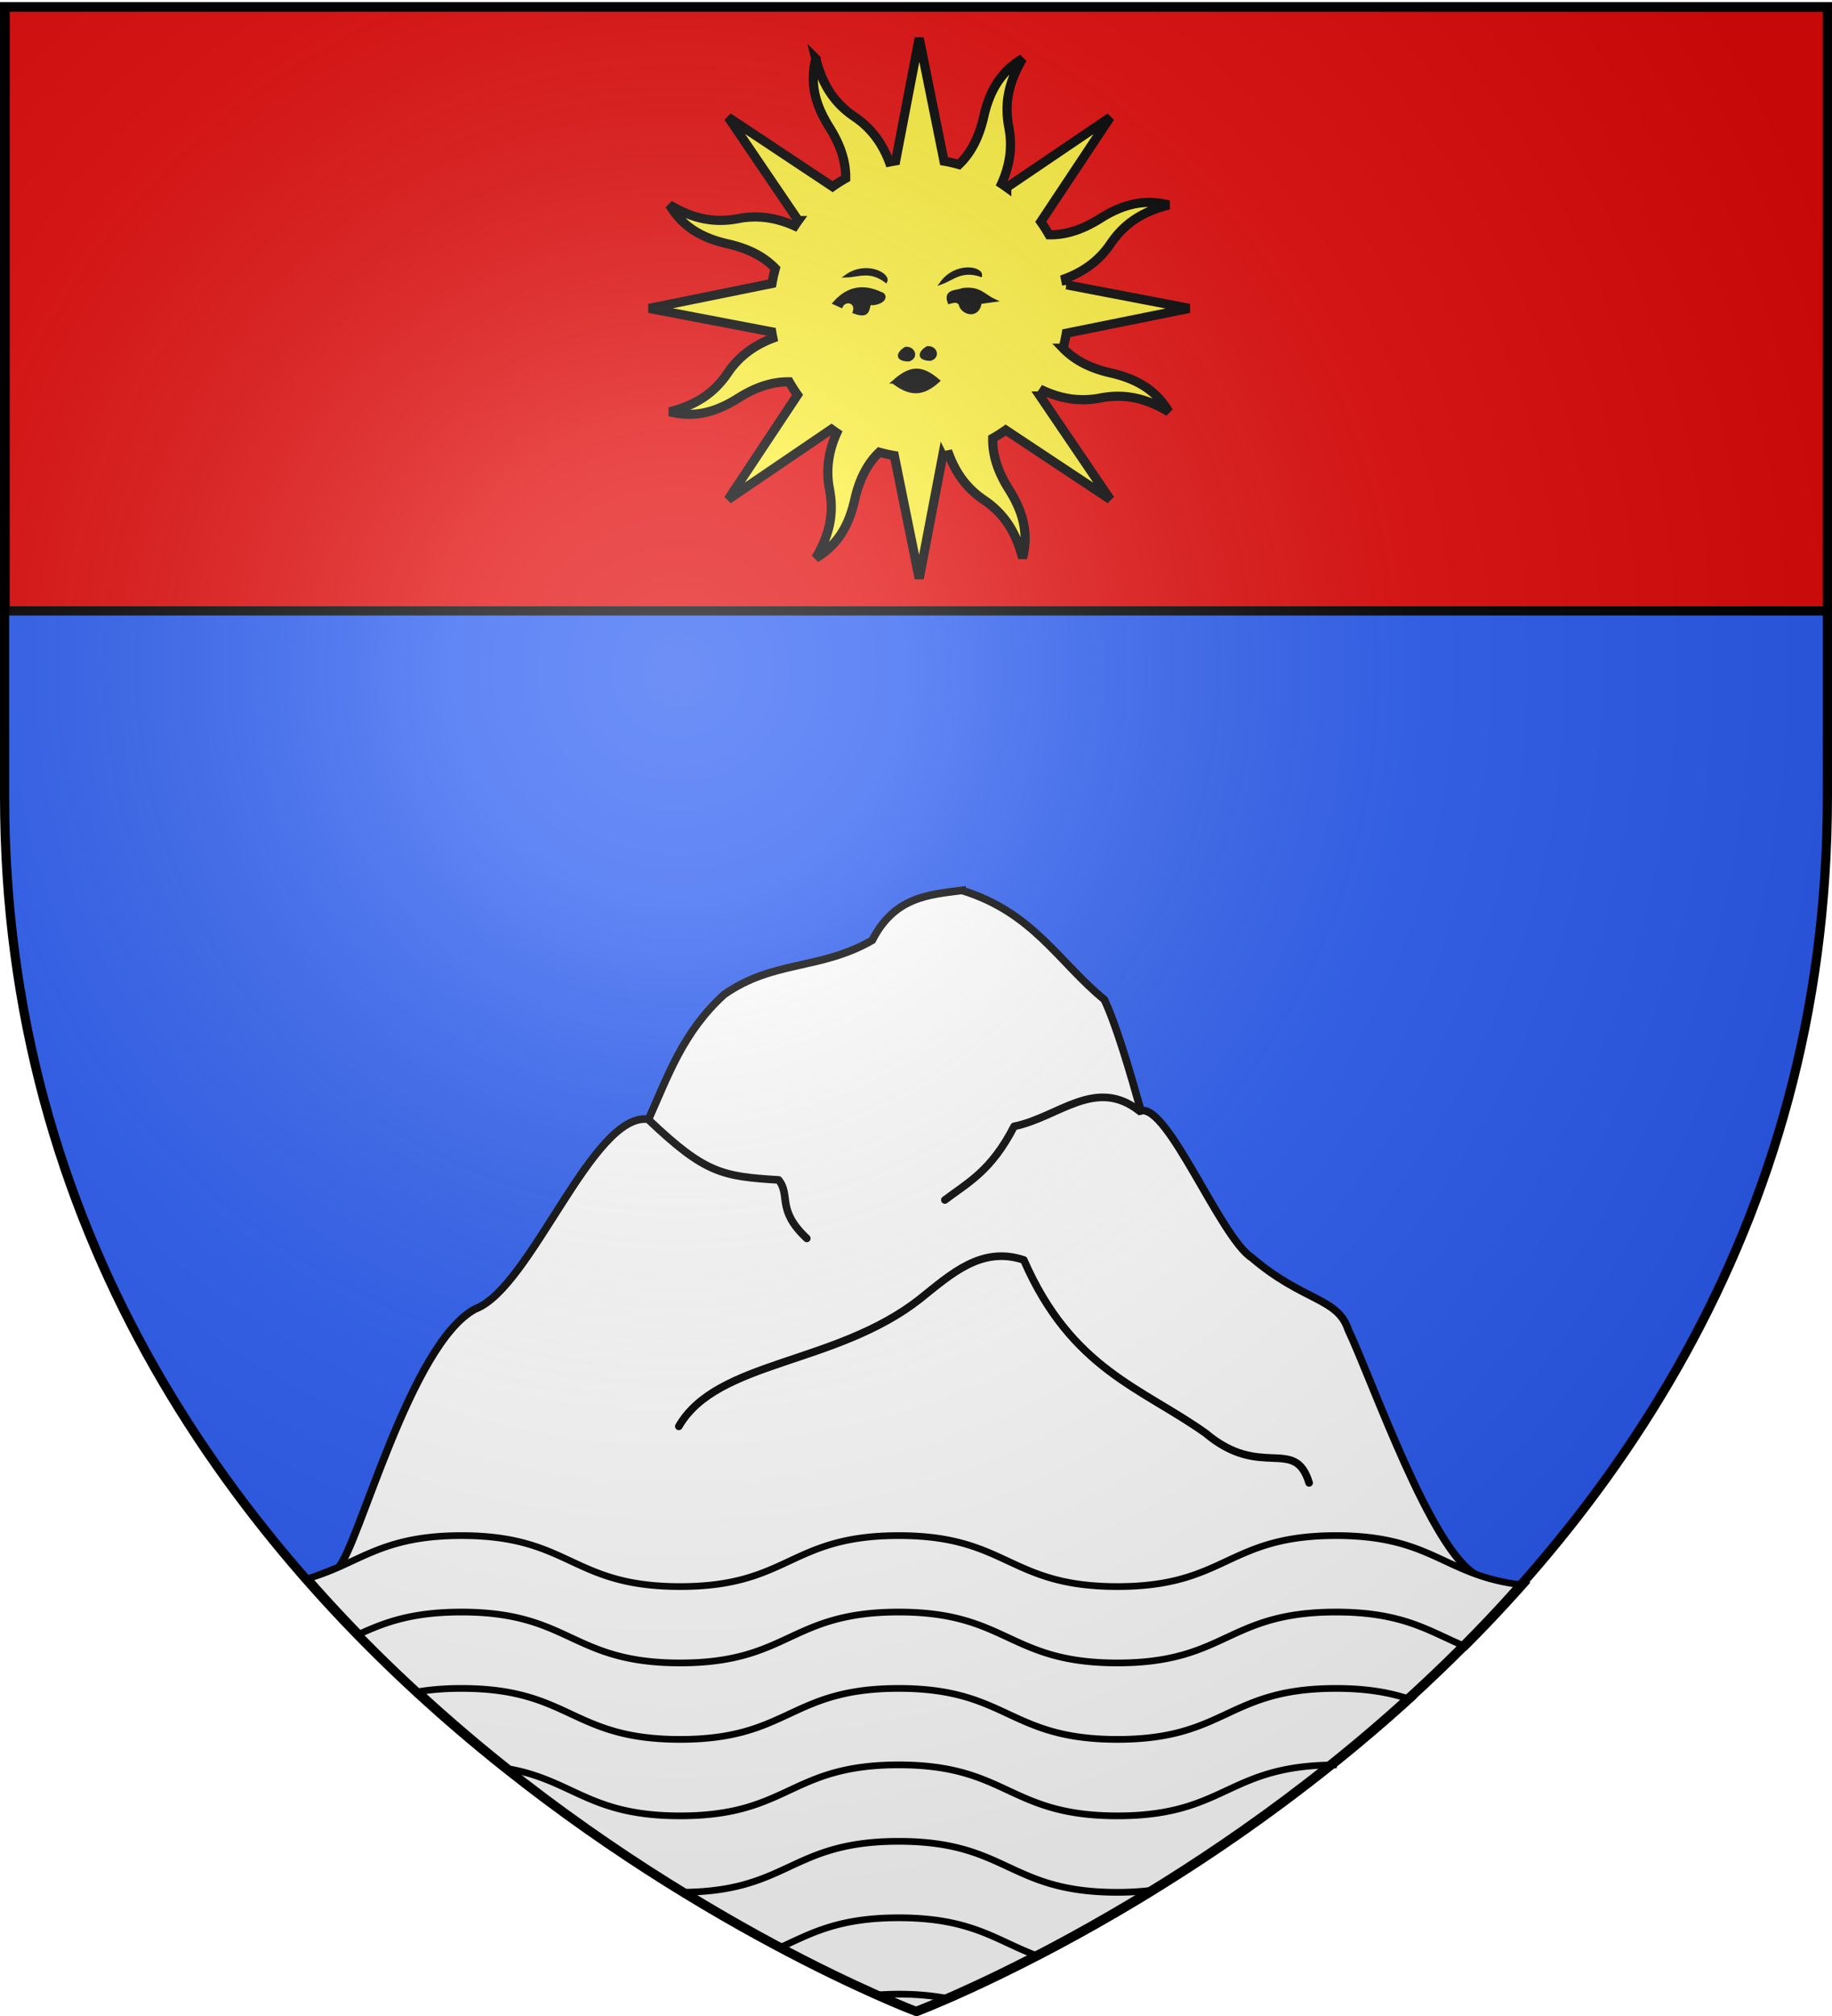
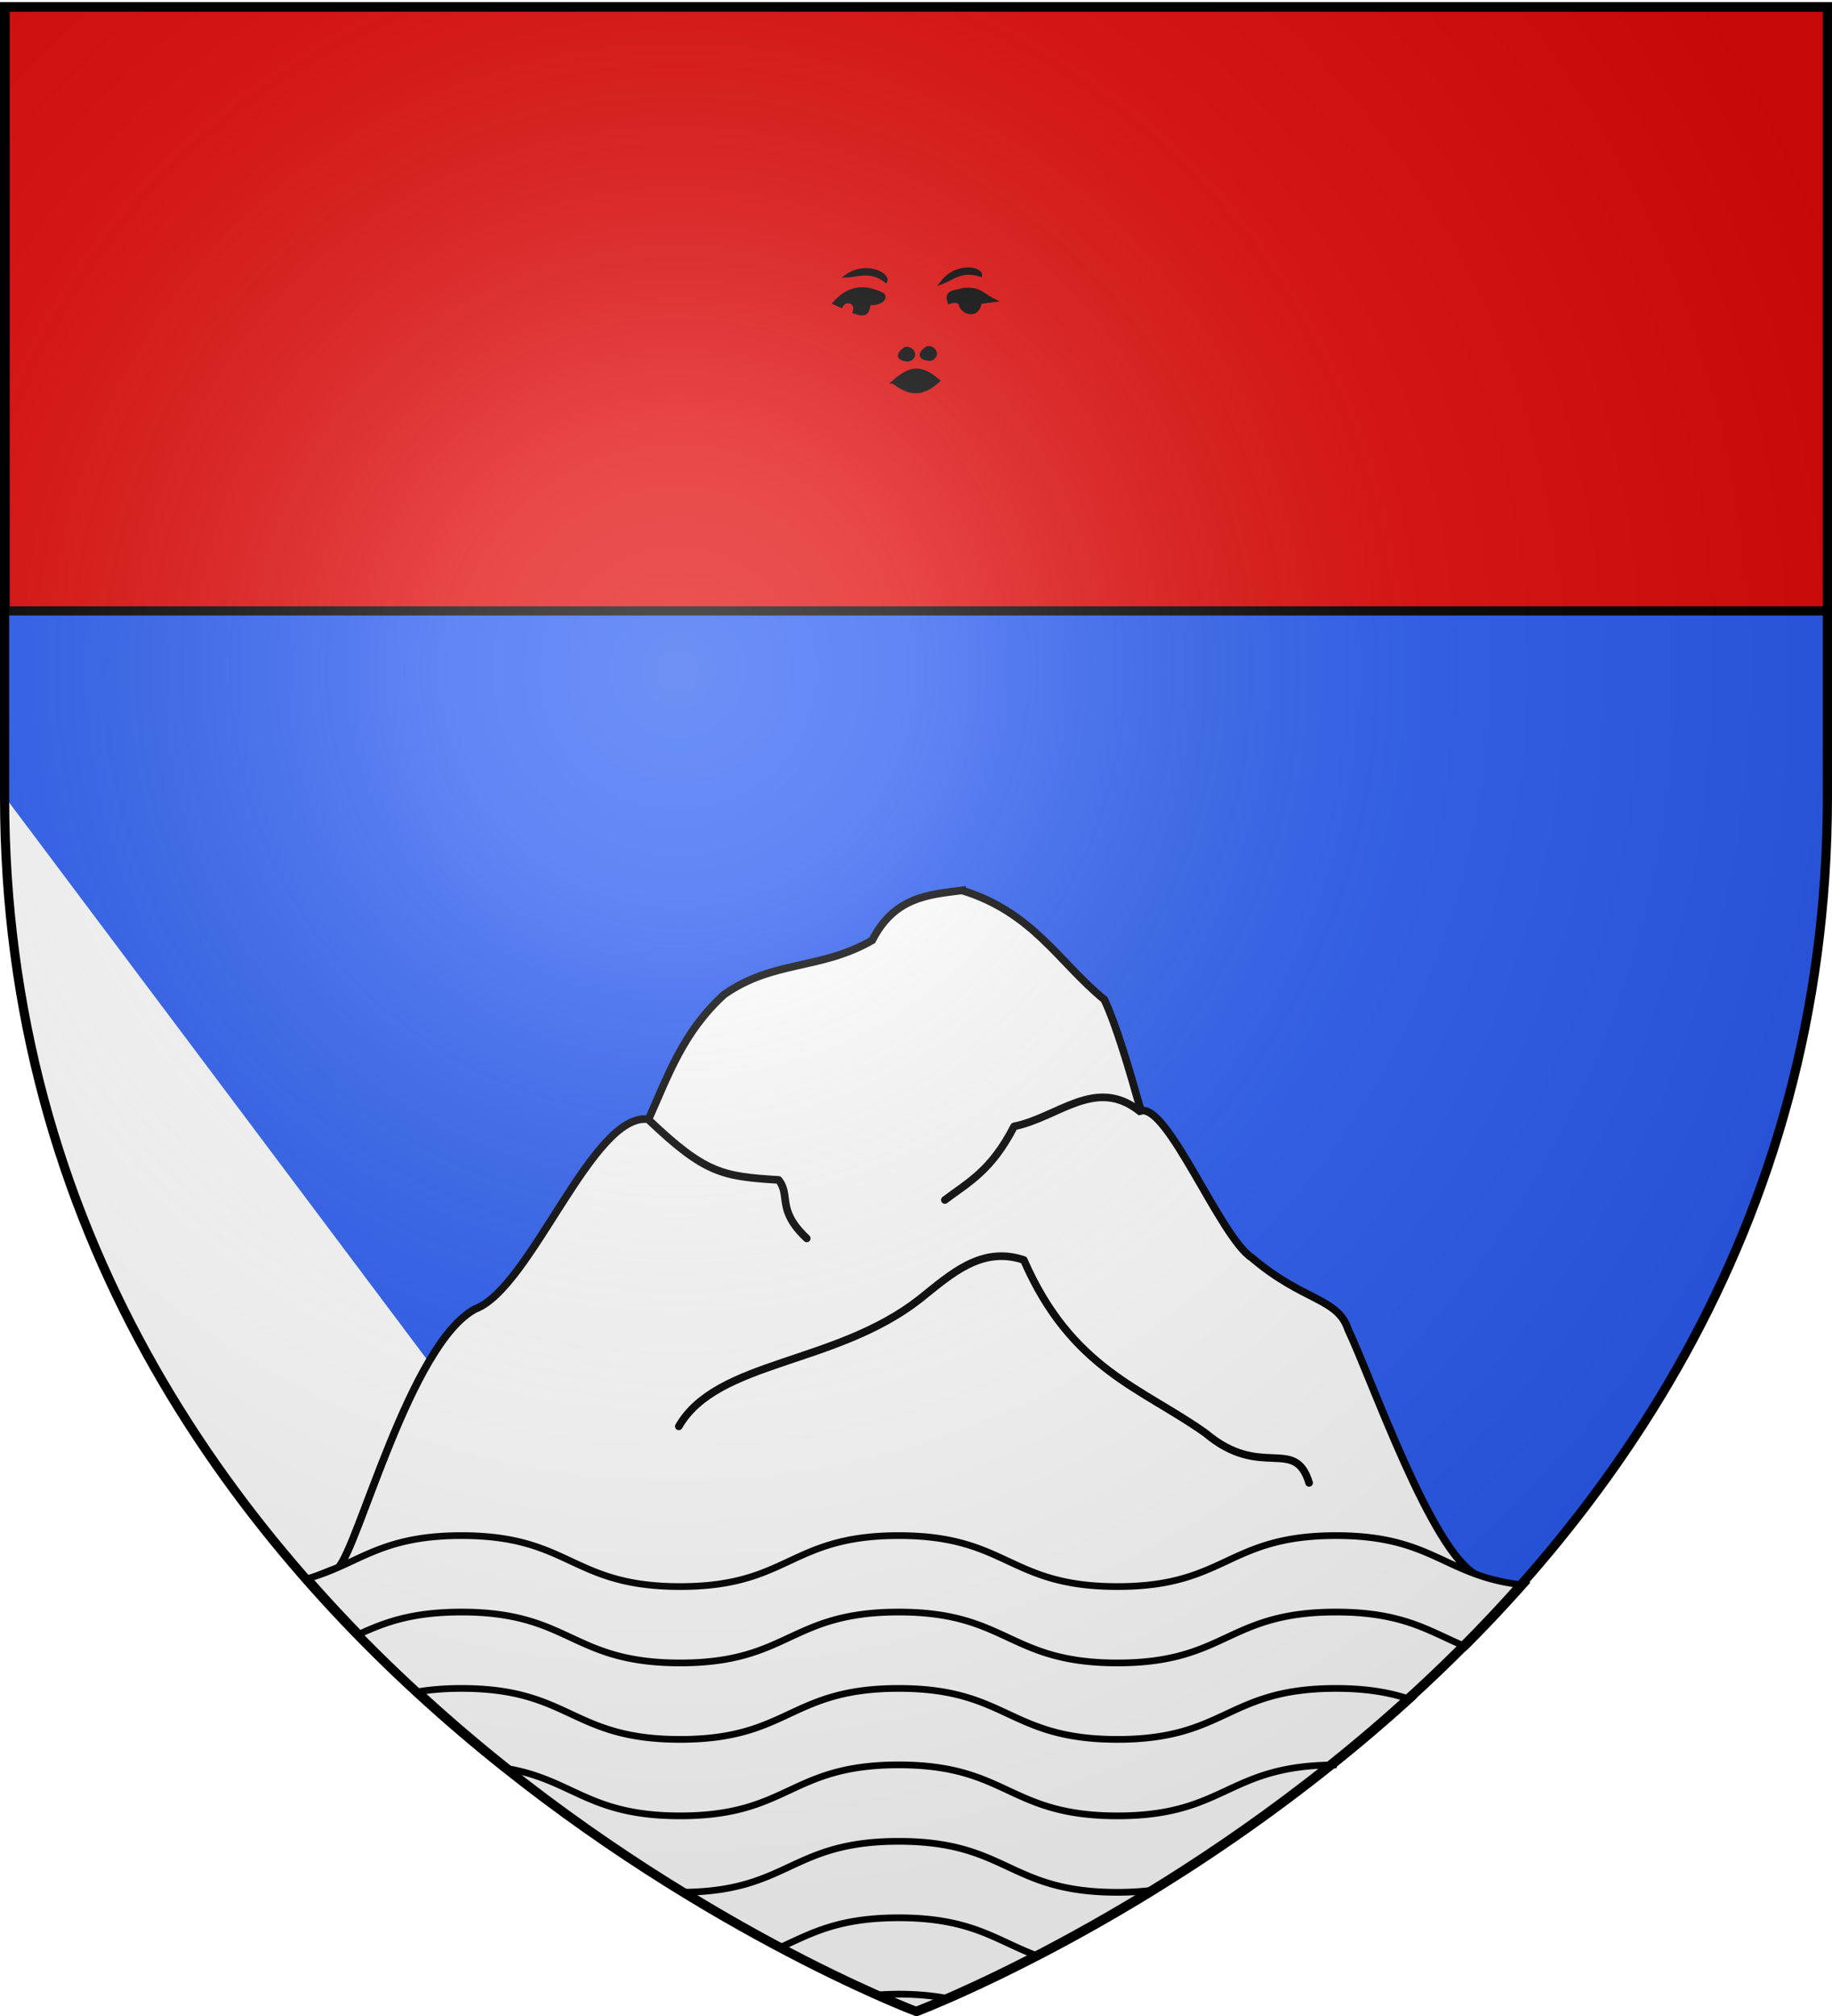
<svg xmlns="http://www.w3.org/2000/svg" xmlns:xlink="http://www.w3.org/1999/xlink" width="600" height="660" version="1.0">
  <defs>
    <radialGradient xlink:href="#a" id="i" cx="221.445" cy="226.331" r="300" fx="221.445" fy="226.331" gradientTransform="matrix(1.353 0 0 1.349 -77.63 -85.747)" gradientUnits="userSpaceOnUse" />
    <linearGradient id="a">
      <stop offset="0" style="stop-color:#fff;stop-opacity:.314" />
      <stop offset=".19" style="stop-color:#fff;stop-opacity:.251" />
      <stop offset=".6" style="stop-color:#6b6b6b;stop-opacity:.125" />
      <stop offset="1" style="stop-color:#000;stop-opacity:.125" />
    </linearGradient>
  </defs>
  <g style="display:inline">
-     <path d="M300 658.5s298.5-112.32 298.5-397.772V2.176H1.5v258.552C1.5 546.18 300 658.5 300 658.5" style="fill:#2b5df2;fill-opacity:1;fill-rule:evenodd;stroke:none;stroke-width:1px;stroke-linecap:butt;stroke-linejoin:miter;stroke-opacity:1" />
+     <path d="M300 658.5s298.5-112.32 298.5-397.772V2.176H1.5v258.552" style="fill:#2b5df2;fill-opacity:1;fill-rule:evenodd;stroke:none;stroke-width:1px;stroke-linecap:butt;stroke-linejoin:miter;stroke-opacity:1" />
    <path d="M1.704 2.365h597.093V200H1.704z" style="fill:#e20909;fill-opacity:1;fill-rule:evenodd;stroke:#000;stroke-width:3;stroke-linecap:round;stroke-linejoin:round;stroke-miterlimit:4;stroke-dasharray:none;stroke-opacity:1" />
-     <path d="M107.063 524.594C192.947 618.212 300 658.5 300 658.5s107.053-40.288 192.938-133.906z" style="fill:#2b5df2;fill-opacity:1;fill-rule:evenodd;stroke:none;stroke-width:1px;stroke-linecap:butt;stroke-linejoin:miter;stroke-opacity:1" />
  </g>
  <g style="stroke:#000;stroke-width:.611;stroke-miterlimit:4;stroke-dasharray:none;stroke-opacity:1" transform="matrix(3.099 0 0 3.463 -1198.037 -1644.756)">
    <use xlink:href="#use10030" id="c" width="744.094" height="1052.362" x="0" y="0" style="stroke:#000;stroke-width:.611;stroke-miterlimit:4;stroke-dasharray:none;stroke-opacity:1" />
    <use xlink:href="#c" id="d" width="744.094" height="1052.362" x="0" y="0" style="stroke:#000;stroke-width:.611;stroke-miterlimit:4;stroke-dasharray:none;stroke-opacity:1" />
    <use xlink:href="#d" id="e" width="744.094" height="1052.362" x="0" y="0" style="stroke:#000;stroke-width:.611;stroke-miterlimit:4;stroke-dasharray:none;stroke-opacity:1" />
    <use xlink:href="#e" id="f" width="744.094" height="1052.362" x="0" y="0" style="stroke:#000;stroke-width:.611;stroke-miterlimit:4;stroke-dasharray:none;stroke-opacity:1" />
    <use xlink:href="#f" id="g" width="744.094" height="1052.362" x="0" y="0" style="stroke:#000;stroke-width:.611;stroke-miterlimit:4;stroke-dasharray:none;stroke-opacity:1" />
    <use xlink:href="#g" id="h" width="744.094" height="1052.362" x="0" y="0" style="stroke:#000;stroke-width:.611;stroke-miterlimit:4;stroke-dasharray:none;stroke-opacity:1" />
    <use xlink:href="#h" width="744.094" height="1052.362" style="stroke:#000;stroke-width:.611;stroke-miterlimit:4;stroke-dasharray:none;stroke-opacity:1" />
  </g>
  <g style="fill:#fff">
    <path d="M314.719 291.25c-10.958 1.403-22.118 2.097-29.406 16.344-17.16 9.824-32.313 6.42-48.47 17.719-13.547 12.303-18.447 26.768-24.78 40.875-18.334-2.58-38.418 55.211-56.751 62.083-21.368 11.406-38.2 77.813-44.864 84.718l-10.18 4.02C187.187 616.045 300 658.5 300 658.5s108.956-41.004 195.214-136.409l-11.75-6.537c-14.883-7.414-34.49-64.2-42.263-80.501-3.454-10.531-14.634-9.144-31.54-23.537-10.326-6.68-27.41-50.228-36.317-48.11-3.776-13.33-7.99-27.81-12-36.406-14.987-12.25-23.26-28.527-46.625-35.75z" style="fill:#fff;fill-opacity:1;fill-rule:evenodd;stroke:#000;stroke-width:2.5;stroke-linecap:butt;stroke-linejoin:miter;stroke-miterlimit:4;stroke-dasharray:none;stroke-opacity:1" transform="translate(.342 .25)" />
    <path d="M221.978 466.704c12.575-21.74 51.258-19.96 78.963-41.7 10.223-8.173 20.147-17.394 34.028-12.76 15.619 35.828 38.685 41.866 59.55 56.713 18.208 15.36 29.192.895 33.89 16.254M212.485 366.717c18.15 17.212 23.82 18.193 42.18 19.318 4.105 5.199-.829 9.689 9.216 19.14M372.91 363.534c-14.414-11.454-26.702 2.084-41.117 4.963-7.561 14.714-15.123 18.368-22.685 24.103" style="fill:#fff;fill-rule:evenodd;stroke:#000;stroke-width:2.5;stroke-linecap:round;stroke-linejoin:round;stroke-miterlimit:4;stroke-dasharray:none;stroke-opacity:1" transform="translate(.342 .25)" />
    <g style="display:inline">
-       <path d="M105.115 39.11c-2.936 11.483.3 20.935 5.911 29.841 4.34 6.888 7.19 14.227 7.055 22.113a64 64 0 0 0-5.673 3.604L67.06 64.547l30.444 44.848a66 66 0 0 0-1.593 2.317c-8.635-3.89-16.74-4.662-24.465-3.167-10.92 2.112-20.19-.175-29.87-5.945 6.043 10.196 15.059 14.589 25.324 16.919 7.954 1.805 15.144 4.973 20.63 10.667a65 65 0 0 0-1.464 6.518l-53.378 10.824 53.257 10.185c.147.916.323 1.83.51 2.745-8.859 3.351-15.157 8.525-19.564 15.045-6.227 9.215-14.356 14.155-25.28 16.92 11.482 2.936 20.918-.338 29.825-5.95 6.887-4.338 14.226-7.19 22.112-7.054a64 64 0 0 0 3.604 5.673l-30.105 45.386 44.87-30.498c.75.542 1.508 1.1 2.279 1.609-3.89 8.635-4.646 16.78-3.152 24.503 2.113 10.92-.19 20.152-5.96 29.832 10.196-6.043 14.589-15.059 16.919-25.324 1.805-7.954 4.973-15.144 10.667-20.63 2.15.598 4.31 1.089 6.518 1.464l10.824 53.378 10.185-53.257a64 64 0 0 0 2.745-.51c3.35 8.862 8.527 15.158 15.045 19.564 9.215 6.227 14.155 14.356 16.92 25.28 2.937-11.482-.338-20.918-5.95-29.825-4.347-6.9-7.166-14.217-7.015-22.128a64 64 0 0 0 5.634-3.588l45.387 30.105-30.46-44.886a66 66 0 0 0 1.57-2.263c8.637 3.901 16.775 4.646 24.504 3.152 10.919-2.113 20.151.19 29.832 5.96-6.044-10.196-15.044-14.55-25.31-16.88-7.944-1.804-15.126-5.033-20.607-10.722a65 65 0 0 0 1.426-6.502l53.394-10.786-53.273-10.223a64 64 0 0 0-.51-2.745c8.867-3.348 15.157-8.524 19.564-15.045 6.227-9.215 14.372-14.117 25.296-16.882-11.482-2.936-20.934.3-29.84 5.911-6.901 4.348-14.218 7.167-22.129 7.016a64 64 0 0 0-3.588-5.634l30.121-45.348-44.902 30.422a66 66 0 0 0-2.263-1.57c3.896-8.634 4.662-16.742 3.167-24.466-2.112-10.92.175-20.19 5.945-29.87-10.196 6.043-14.55 15.043-16.88 25.308-1.808 7.963-5.031 15.176-10.744 20.662-2.135-.593-4.288-1.107-6.48-1.48L150.01 30.188 139.787 83.46c-.916.147-1.83.323-2.745.51-3.35-8.861-8.524-15.157-15.045-19.564-9.215-6.227-14.117-14.372-16.882-25.296z" style="opacity:1;color:#000;fill:#fcef3c;fill-opacity:1;fill-rule:nonzero;stroke:#000;stroke-width:3.977;stroke-linecap:butt;stroke-linejoin:miter;marker:none;marker-start:none;marker-mid:none;marker-end:none;stroke-miterlimit:4;stroke-dasharray:none;stroke-dashoffset:0;stroke-opacity:1;visibility:visible;display:inline;overflow:visible" transform="matrix(.754 0 0 .754 187.94 -10.274)" />
      <path d="M138.694 179.527c7.096 5.48 12.635 5.892 19.689-.57-7.296-6.258-12.083-6.26-19.69.57zM121.784 149.16c1.522-4.594-3.865-6.059-5.612-2.526l-3.086-1.403c6.32-7.14 13.136-7.523 20.203-4.209 2.362.546 2.262 3.753-3.367 4.49-3.662-1.184.48 6.885-8.138 3.648zM118.417 133.446c5.382-.135 10.074-2.918 17.117 2.245 1.252-2.97-8.601-8.255-17.117-2.245zM159.713 136.412c5.062-1.832 8.632-5.957 16.947-3.289.247-3.213-10.772-5.108-16.947 3.289zM167.803 145.512c-1.59-1.783-3.18-.905-4.77-.561-2.003-5.27 3.09-4.46 5.892-5.612 7.389-.903 8.885 2.522 13.75 4.77l-6.174.842c-1.02 7.236-8.383 4.363-8.698.561zM153.492 164.593c3.47-.44 5.24 3.806 1.403 5.05-5.618-.14-4.626-3.04-1.403-5.05zM144.038 164.89c3.469-.44 5.24 3.805 1.403 5.05-5.618-.141-4.626-3.041-1.403-5.05z" style="fill:#000;fill-opacity:1;fill-rule:evenodd;stroke:#000;stroke-width:1.326px;stroke-linecap:butt;stroke-linejoin:miter;stroke-opacity:1" transform="matrix(.754 0 0 .754 187.94 -10.274)" />
    </g>
  </g>
  <path d="M151.14 502.727c-26.74 0-33.517 9.295-50.156 14a470 470 0 0 0 16.813 18.187c8.205-3.752 17.088-7.156 33.344-7.156 35.798 0 35.795 16.656 71.593 16.656s35.795-16.656 71.594-16.656 35.826 16.656 71.625 16.656 35.795-16.656 71.594-16.656c22.268 0 30.676 6.43 42.469 11.312a474 474 0 0 0 19-20.156c-26.058-2.796-29.412-16.187-61.47-16.187-35.798 0-35.794 16.687-71.593 16.687s-35.826-16.687-71.625-16.687-35.795 16.687-71.594 16.687-35.795-16.687-71.593-16.687zm0 50.03c-5.38 0-9.933.388-13.937 1.032a532 532 0 0 0 29.625 25.313c21.169 3.94 26.282 15.375 55.906 15.375 35.799 0 35.795-16.688 71.594-16.688s35.826 16.688 71.625 16.688c35.508 0 35.814-16.39 70.75-16.657a534 534 0 0 0 25.188-21.469c-6.203-2.086-13.664-3.593-24.344-3.593-35.799 0-35.795 16.687-71.594 16.687s-35.826-16.687-71.625-16.687-35.795 16.687-71.594 16.687-35.795-16.687-71.593-16.687zm143.188 50.063c-35.132 0-35.809 16.058-69.656 16.656 11.297 6.919 21.837 12.887 31.281 17.907 9.894-4.528 18.775-9.532 38.375-9.532 24.27 0 32.109 7.656 45.781 12.594 11.199-5.785 24.24-13.037 38.438-21.781-3.68.519-7.803.844-12.594.844-35.799 0-35.826-16.688-71.625-16.688zm0 50.031c-2.263 0-4.321.09-6.312.22 7.006 3.117 10.765 4.579 11.937 5.03.224.073 1.076.37 1.094.375.109-.04 3.693-1.407 9.875-4.093-4.613-.926-9.993-1.532-16.594-1.532z" style="fill:#fff;fill-opacity:1;fill-rule:evenodd;stroke:#000;stroke-width:2.2;stroke-linecap:butt;stroke-linejoin:miter;stroke-miterlimit:4;stroke-dasharray:none;stroke-opacity:1;display:inline" />
  <path d="M300 658.5s298.5-112.32 298.5-397.772V2.176H1.5v258.552C1.5 546.18 300 658.5 300 658.5" style="opacity:1;fill:url(#i);fill-opacity:1;fill-rule:evenodd;stroke:none;stroke-width:1px;stroke-linecap:butt;stroke-linejoin:miter;stroke-opacity:1" />
  <path d="M300 658.5S1.5 546.18 1.5 260.728V2.176h597v258.552C598.5 546.18 300 658.5 300 658.5z" style="opacity:1;fill:none;fill-opacity:1;fill-rule:evenodd;stroke:#000;stroke-width:3;stroke-linecap:butt;stroke-linejoin:miter;stroke-miterlimit:4;stroke-dasharray:none;stroke-opacity:1" />
</svg>